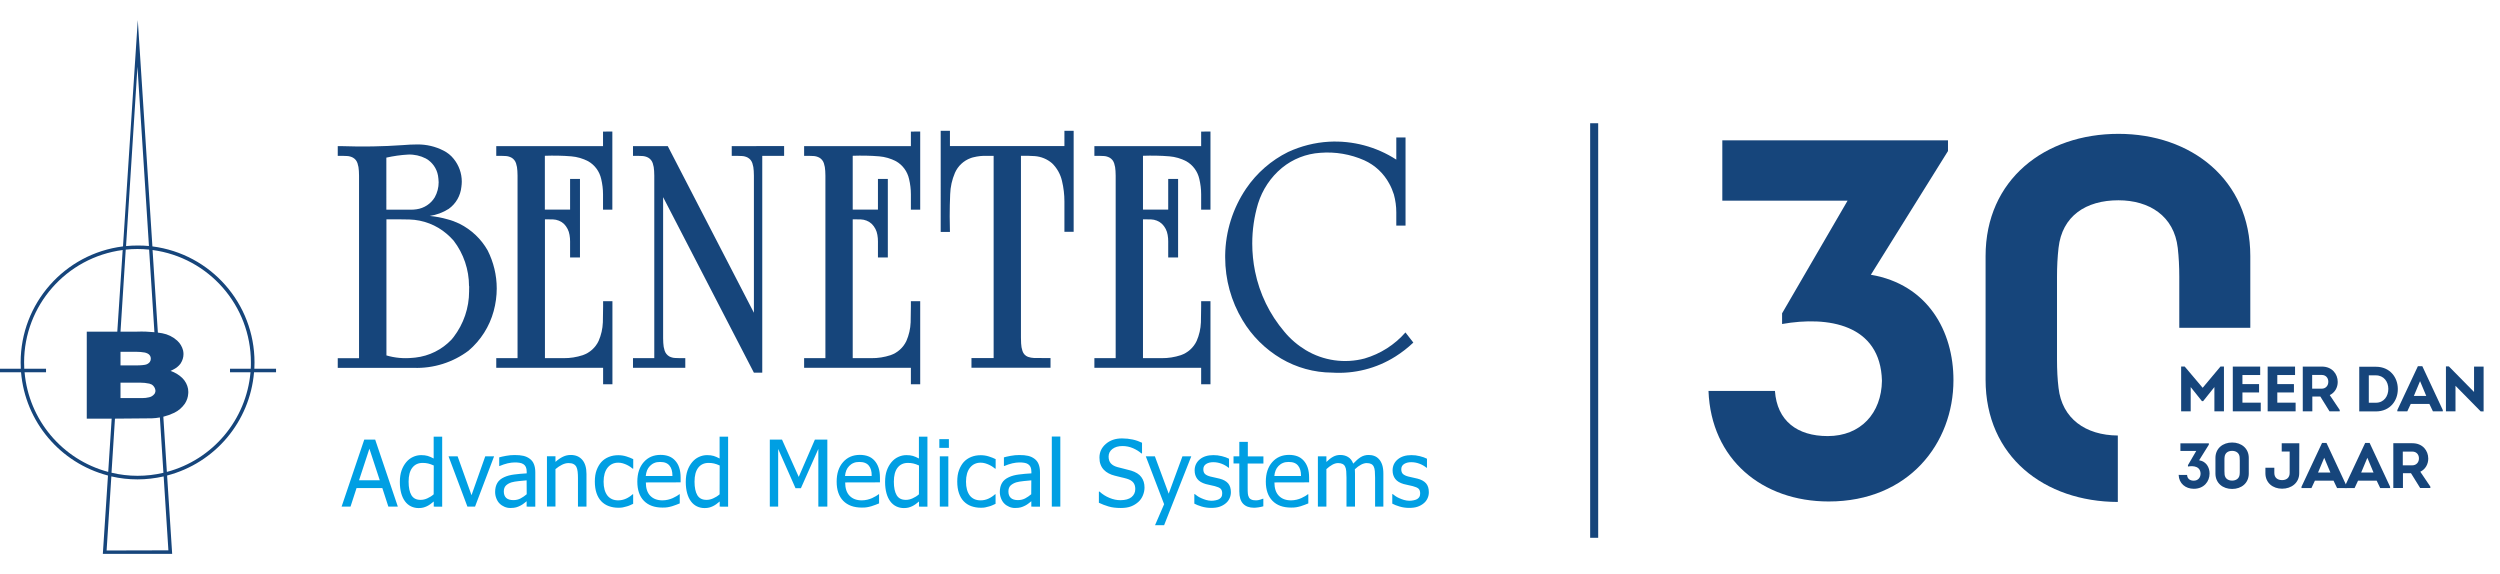
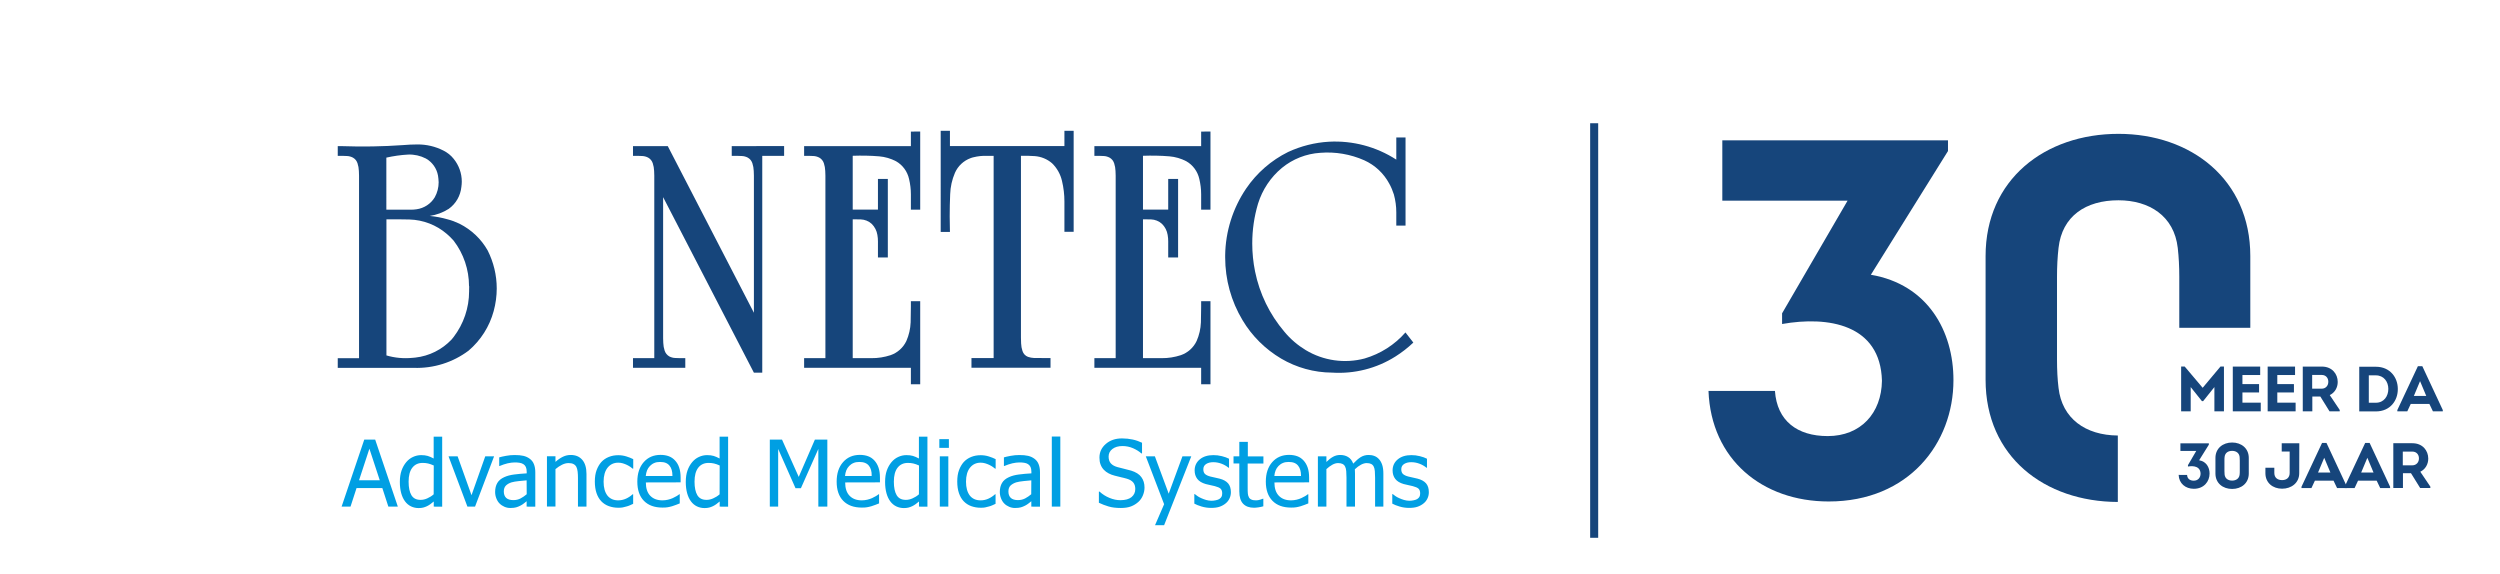
<svg xmlns="http://www.w3.org/2000/svg" version="1.1" id="Layer_1" x="0px" y="0px" viewBox="0 0 3111.8 714.5" style="enable-background:new 0 0 3111.8 714.5;" xml:space="preserve">
  <style type="text/css">
	.st0{fill:#16457B;}
	.st1{fill-rule:evenodd;clip-rule:evenodd;fill:#16457B;}
	.st2{fill:#009FE3;}
	.st3{fill:none;stroke:#16457B;stroke-width:10;stroke-miterlimit:10;}
</style>
  <g>
    <path class="st0" d="M2328.7,342l96-154v-13.3h-280.9v75.1h155.9L2218.2,390v13.3c56.8-10.1,122.5,0,124.3,70.7   c-0.6,40.4-26.5,68.8-67.5,68.8c-37.9,0-63.1-18.9-65.7-56.2h-82.7c3.2,85.2,66.9,137.6,149.6,137.6c99.7,0,155.3-72.6,155.3-150.9   C2431.6,412.1,2399.4,354,2328.7,342z" />
    <path class="st0" d="M2562.3,482.8c-1.3-10.7-1.9-22.1-1.9-35.3V344.6c0-12.6,0.6-24.6,1.9-36c4.4-39.8,34.1-59.3,74.5-59.3   c38.5,0,69.4,19.6,73.9,59.3c1.3,11.4,1.9,23.4,1.9,36V408h88.4v-89.3c0-95.3-73.8-152.1-164.1-152.1   c-91.5,0-165.4,56.8-165.4,152.1v154c0,95.7,73.4,151.8,164.6,152.1v-82.7C2595.9,541.8,2566.6,521,2562.3,482.8z" />
  </g>
  <g>
    <path class="st0" d="M2763.9,456.2h4.3V512h-11.9v-30.2l-14,17.5h-1.5l-14-17.5V512h-11.9v-55.8h4.4l22.4,26.5L2763.9,456.2z" />
    <path class="st0" d="M2813.3,466.8h-22.1v11.3h20.7v10.4h-20.7v12.7h22.8V512h-34.8v-55.7h34.1V466.8z" />
    <path class="st0" d="M2856.7,466.8h-22.1v11.3h20.7v10.4h-20.7v12.7h22.8V512h-34.8v-55.7h34.1V466.8z" />
    <path class="st0" d="M2912.3,510.3v1.7h-12.7l-11.4-18.4h-10V512h-11.9v-55.7c8,0,15.8-0.1,23.8,0c12.7,0,19.7,9.2,19.7,19.1   c0,7.1-3.6,13.3-9.9,16.4L2912.3,510.3z M2889.9,483.8c5,0,8.3-3.9,8.2-8.7c0-4.7-3.1-8.4-8.2-8.4H2878v17.1H2889.9z" />
    <path class="st0" d="M2957.3,456.5c17.7,0,27.3,13.4,27.3,27.6c0.2,14.2-9.3,28-27.3,28h-20.7v-55.6L2957.3,456.5L2957.3,456.5z    M2957.2,501.3c10.3,0,15.6-8.3,15.6-17.2c0-8.9-5.5-16.9-15.6-16.9h-8.7v34.1H2957.2z" />
    <path class="st0" d="M3000.7,502.8l-4.3,9.2H2984v-1.6l25.6-54.6h5.5l25.5,54.6v1.6h-12.3l-4.4-9.2H3000.7z M3004.6,492.8h15.4   l-7.7-18.4L3004.6,492.8z" />
-     <path class="st0" d="M3056.4,480.2V512h-11.9v-55.9h3.7l31.3,31.8v-31.6h11.9v55.8h-3.6L3056.4,480.2z" />
    <path class="st0" d="M2722.3,591.2c0.3,4.7,3.5,7.1,8.3,7.1c5.2,0,8.4-3.6,8.5-8.7c-0.2-8.9-8.5-10.2-15.7-8.9V579l10.3-17.7H2714   v-9.5h35.4v1.7l-12.1,19.4c8.9,1.5,13,8.8,13,16.5c0,9.9-7,19-19.6,19c-10.4,0-18.5-6.6-18.9-17.3L2722.3,591.2L2722.3,591.2z" />
    <path class="st0" d="M2799.1,570v19.4c0,12.1-9.3,19.2-20.7,19.2c-11.5,0-20.8-7.1-20.8-19.2V570c0-12,9.3-19.2,20.8-19.2   C2789.8,550.8,2799.1,558,2799.1,570z M2787.7,590.7c0.2-1.4,0.2-2.8,0.2-4.5v-13c0-1.6-0.1-3.1-0.2-4.5c-0.6-5-4.5-7.5-9.3-7.5   c-5.1,0-8.8,2.5-9.4,7.5c-0.2,1.4-0.2,2.9-0.2,4.5v13c0,1.7,0.1,3.1,0.2,4.5c0.6,4.9,4.3,7.5,9.4,7.5   C2783.3,598.2,2787.2,595.6,2787.7,590.7z" />
    <path class="st0" d="M2861.9,589c0,12.1-9.8,19.3-21.3,19.3s-20.8-7.2-20.8-19.3v-6.8h11.1v6.5c0,6,4.1,8.9,9.7,8.9   s9.4-3.1,9.4-8.9V562h-9.9v-10.3h21.9L2861.9,589L2861.9,589z" />
    <path class="st0" d="M2881.4,598.3l-4.3,9.2h-12.4v-1.6l25.6-54.6h5.5l25.5,54.6v1.6H2909l-4.4-9.2H2881.4z M2885.3,588.2h15.4   l-7.7-18.4L2885.3,588.2z" />
    <path class="st0" d="M2935.1,598.3l-4.3,9.2h-12.4v-1.6l25.6-54.6h5.5l25.5,54.6v1.6h-12.3l-4.4-9.2H2935.1z M2939,588.2h15.4   l-7.7-18.4L2939,588.2z" />
    <path class="st0" d="M3025.1,605.7v1.7h-12.7L3001,589h-10v18.4h-12v-55.7c8,0,15.8-0.1,23.8,0c12.7,0,19.7,9.2,19.7,19.1   c0,7.1-3.6,13.3-9.9,16.4L3025.1,605.7z M3002.7,579.2c5,0,8.3-3.9,8.2-8.7c0-4.7-3.1-8.4-8.2-8.4h-11.9v17.1L3002.7,579.2   L3002.7,579.2z" />
  </g>
-   <path class="st1" d="M343.6,459v4.4h-27.4l0,0C311,524.9,267.7,576.3,208,591.9l6.3,97.5H128l6.4-97.5l0,0  c-59.6-15.6-103-67.1-108.2-128.5H0V459h25.9l0,0c-0.1-2.6-0.2-5.3-0.2-7.9l0,0l0,0l0,0c0-73.4,54.6-135.3,127.4-144.4L171.5,25  l18.2,281.7l0,0c72.7,9.3,127.1,71.1,127.1,144.4l0,0c0,2.6-0.1,5.3-0.2,7.9H343.6z M152.7,311.2L152.7,311.2  C82.5,320.5,30,380.3,30,451.1l0,0l0,0l0,0c0,2.6,0.1,5.3,0.2,7.9h27.1v4.4H30.6l0,0c5.2,59.1,46.8,108.7,104.1,124l4.3-66.3h-31  V412.8h38L152.7,311.2z M209.6,685l-5.9-92l0,0c-10.7,2.4-21.6,3.7-32.5,3.7l0,0c-11,0-21.9-1.2-32.6-3.7l-5.9,92.2L209.6,685z   M203.4,588.5l-4.4-68.9l0,0c-3.3,0.6-6.6,1-10,1.1l-45.9,0.4l-4.3,67.3l0,0C160.1,593.5,182.2,593.5,203.4,588.5L203.4,588.5z   M193.5,486.9L193.5,486.9c0-1.9-0.6-3.8-1.7-5.4l0,0c-0.7-1.1-1.7-2.1-2.8-2.8l0,0c-1-0.5-2-0.9-3.1-1.2l0,0  c-3.8-0.8-7.6-1.2-11.5-1.2H150v19.2h27.2l0,0c2.8,0,5.7-0.3,8.4-1l0,0c2.5-0.5,4.8-1.9,6.4-3.9l0,0  C192.9,489.6,193.3,488.3,193.5,486.9L193.5,486.9z M187.7,446.5L187.7,446.5c0-0.6-0.1-1.3-0.2-1.9l0,0c-0.5-1.9-1.8-3.5-3.5-4.4  l0,0c-0.1-0.1-0.3-0.1-0.4-0.2l0,0c-1.1-0.6-2.2-0.9-3.4-1.2l0,0c-3.4-0.6-6.9-0.9-10.3-0.9H150v16.9h21.3l0,0c1,0,1.9,0,2.9-0.1  l0,0c2-0.1,4-0.2,6-0.6l0,0c2.3-0.3,4.4-1.4,5.9-3.1l0,0c0.2-0.2,0.4-0.5,0.5-0.7l0,0C187.4,449.2,187.7,447.9,187.7,446.5z   M192.2,413.5l-6.6-102.8l0,0c-9.7-1-19.4-1-29.1,0L150,412.8h20.5l0,0C177.8,412.5,185,412.8,192.2,413.5z M185.4,306.2L171.1,83.1  l-14.2,223.2l0,0c4.8-0.5,9.5-0.7,14.3-0.7l0,0C175.9,305.5,180.7,305.8,185.4,306.2z M312.3,451.1L312.3,451.1  c0-70.7-52.3-130.5-122.4-139.9l6.6,102.8l0,0c1.8,0.2,3.6,0.5,5.4,0.8l0,0c7,1.3,13.4,4.4,18.7,9.2l0,0c3.6,3.3,6.1,7.5,7.3,12.2  l0,0c0.3,1.5,0.5,3,0.5,4.5l0,0c0,4.1-1.2,8-3.4,11.4l-0.6,0.9l0,0c-2.1,2.7-4.8,4.9-7.8,6.5l0,0c-1.4,0.7-2.9,1.5-4.3,2.2l0,0  c5.5,1.8,10.6,4.9,14.7,8.9l0,0c3.7,3.7,6.2,8.4,7.1,13.5l0,0c0.2,1.3,0.3,2.6,0.3,3.9l0,0c0,0.6,0,1.2-0.1,1.8l0,0  c-0.2,4.4-1.7,8.8-4.1,12.5l0,0c-3.4,4.9-7.9,8.9-13.3,11.5l0,0c-4.4,2.1-8.9,3.7-13.6,4.9l4.4,68.7l0,0  c57.3-15.3,98.9-64.9,104.1-124h-25.5V459h25.8l0,0C312.3,456.4,312.3,453.7,312.3,451.1z" />
  <path class="st0" d="M1759.2,426.4L1759.2,426.4c-6.8,6.5-14.3,12.3-22.2,17.3l0,0c-23.5,14.9-51.2,21.9-79,20.1l0,0  c-22.3-0.1-44.2-6.2-63.4-17.5l0,0c-19.7-11.7-36.3-28.1-48-47.8l0,0c-14.2-23.6-21.6-50.6-21.6-78.1l0,0c0-0.9,0-1.8,0-2.7l0,0  c0.4-29.6,9.5-58.5,26.1-83l0,0c13.2-19.4,31.2-35.1,52.2-45.5l0,0c16-7.4,33.3-11.8,50.9-12.8l0,0c29.6-1.6,58.9,6.2,83.8,22.3  v-27.6h11.5v109.7H1738v-14.7l0,0c0-0.6,0-1.1,0-1.7l0,0c0-7.5-1-15-3-22.3l0,0c-1.5-4.7-3.4-9.3-5.8-13.6l0,0  c-6.9-12.8-17.8-23-31.1-29l0,0c-17.2-7.6-36-10.8-54.7-9.3l0,0c-17.5,1.1-34.3,7.7-47.8,18.8l0,0c-14,11.6-24.3,27.1-29.7,44.5l0,0  c-4.8,16.1-7.2,32.8-7.2,49.6l0,0c0,11.7,1.2,23.4,3.5,34.8l0,0c5.6,27.6,18.1,53.4,36.4,74.9l0,0c7.5,9.1,16.6,16.9,26.7,23l0,0  c22,13.2,48.5,17,73.3,10.4l0,0c19.7-5.8,37.3-17,50.8-32.4L1759.2,426.4z" />
  <path class="st0" d="M1506.7,163.7V261h-11.6v-17.3l0,0c0-0.6,0-1.3,0-1.9l0,0c0-6.4-0.8-12.8-2.3-19.1l0,0  c-2.1-9.3-7.9-17.3-16.2-22l0,0c-6.5-3.4-13.7-5.5-21-6.1l0,0c-10.9-0.9-21.9-1.1-32.9-0.7v67h31.4v-38.2h12.3v97.8h-12.3V302l0,0  c0-0.5,0-1,0-1.5l0,0c0-2.7-0.2-5.4-0.7-8.1l0,0c-0.8-5.2-3.3-10-7-13.7l0,0c-3.8-3.5-8.6-5.4-13.7-5.6l0,0c-3.3-0.1-6.7-0.1-10-0.1  v172.8h23.4l0,0c8,0.1,16-1.2,23.7-3.7l0,0c8.7-3,15.8-9.4,19.7-17.7l0,0c3.2-7.3,5-15.2,5.3-23.2l0,0c0.2-6.5,0.3-13.1,0.3-19.7  l0,0c0-2.2,0-4.4,0-6.6h11.6v103.4h-11.6v-20.5h-132.9v-12h26.5V219.4l0,0c0-0.3,0-0.6,0-0.8l0,0c0-1.9-0.1-3.9-0.2-5.8l0,0  c-0.1-3.3-0.7-6.5-1.7-9.6l0,0c-1-3-3-5.5-5.7-7l0,0c-2.3-1.2-4.8-1.9-7.3-2l0,0c-3.9-0.2-7.7-0.3-11.6-0.2v-12.1h132.9v-18.1  L1506.7,163.7L1506.7,163.7z" />
  <path class="st0" d="M1336.4,162.8v125.7h-11.5v-35.6l0,0c0-0.7,0-1.5,0-2.2l0,0c0-8.5-1-17-3-25.4l0,0c-1.9-8.4-6.2-16.1-12.4-22.1  l0,0c-6-5.2-13.6-8.3-21.5-8.9l0,0c-5.7-0.4-11.4-0.5-17.2-0.4v226.3l0,0c0,2.5,0.1,4.9,0.2,7.3l0,0c0.1,3.2,0.7,6.4,1.7,9.4l0,0  c1.1,3.4,3.6,6.1,6.9,7.3l0,0c2.4,0.8,4.9,1.3,7.5,1.4l0,0c6.8,0.1,13.7,0.1,20.5,0.1v12h-98.4v-12h27.6V194h-8.7l0,0  c-5.4-0.2-10.9,0.4-16.2,1.7l0,0c-1.3,0.3-2.5,0.6-3.7,1.1l0,0c-8.8,3.2-15.9,9.9-19.6,18.4l0,0c-3.6,8.4-5.6,17.4-5.9,26.5l0,0  c-0.4,9.2-0.6,18.4-0.6,27.7l0,0c0,6.4,0.1,12.9,0.3,19.3h-11.5V162.8h11.5v19h142.5v-19H1336.4z" />
  <path class="st1" d="M1145.4,163.7V261h-11.6v-17.3l0,0c0-0.6,0-1.3,0-1.9l0,0c0-6.4-0.8-12.8-2.3-19.1l0,0  c-2.1-9.3-7.9-17.3-16.2-22l0,0c-6.5-3.4-13.7-5.5-21-6.1l0,0c-10.9-0.9-21.9-1.1-32.9-0.7v67h31.4v-38.2h12.3v97.8h-12.3V302l0,0  c0-0.5,0-1,0-1.5l0,0c0-2.7-0.2-5.4-0.7-8.1l0,0c-0.8-5.2-3.3-10-7-13.7l0,0c-3.8-3.5-8.6-5.4-13.7-5.6l0,0c-3.3-0.1-6.7-0.1-10-0.1  v172.8h23.4l0,0c8,0.1,16-1.2,23.7-3.7l0,0c8.7-3,15.8-9.4,19.7-17.7l0,0c3.2-7.3,5-15.2,5.3-23.2l0,0c0.2-6.5,0.3-13.1,0.3-19.7  l0,0c0-2.2,0-4.4,0-6.6h11.6v103.4h-11.6v-20.5h-132.9v-12h26.5V219.4l0,0c0-0.3,0-0.6,0-0.8l0,0c0-1.9-0.1-3.9-0.2-5.8l0,0  c-0.1-3.3-0.7-6.5-1.7-9.6l0,0c-1-3-3-5.5-5.7-7l0,0c-2.3-1.2-4.8-1.9-7.3-2l0,0c-3.9-0.2-7.7-0.3-11.6-0.2v-12.1h132.9v-18.1  L1145.4,163.7L1145.4,163.7z" />
  <path class="st1" d="M976,181.8V194h-27.2v269.9h-10.4l-113-218.5v174.9l0,0c0,0.3,0,0.6,0,0.8l0,0c0,1.9,0.1,3.9,0.2,5.8l0,0  c0.1,3.3,0.7,6.5,1.7,9.6l0,0c1,3,3,5.5,5.7,7.1l0,0c2.3,1.2,4.8,1.9,7.4,2l0,0c4.2,0.2,8.4,0.3,12.6,0.2v12h-65.1v-12h26.5V219.4  l0,0c0-0.3,0-0.6,0-0.8l0,0c0-1.9-0.1-3.9-0.2-5.8l0,0c-0.1-3.3-0.7-6.5-1.7-9.6l0,0c-1-3-3-5.5-5.7-7l0,0c-2.3-1.2-4.8-1.9-7.4-2  l0,0c-3.8-0.2-7.7-0.3-11.5-0.2v-12.1h43.3l107.2,207.4V219.4l0,0c0-0.3,0-0.6,0-0.8l0,0c0-1.9-0.1-3.9-0.2-5.8l0,0  c-0.1-3.3-0.7-6.5-1.7-9.6l0,0c-1-3-3-5.5-5.7-7l0,0c-2.3-1.2-4.8-1.9-7.4-2l0,0c-4.2-0.2-8.4-0.3-12.6-0.2v-12.1L976,181.8  L976,181.8z" />
-   <path class="st1" d="M762.2,163.7V261h-11.6v-17.3l0,0c0-0.6,0-1.3,0-1.9l0,0c0-6.4-0.8-12.8-2.3-19.1l0,0  c-2.1-9.3-7.9-17.3-16.2-22l0,0c-6.5-3.4-13.7-5.5-21-6.1l0,0c-10.9-0.9-21.9-1.1-32.9-0.7v67h31.4v-38.2h12.3v97.8h-12.3V302l0,0  c0-0.5,0-1,0-1.5l0,0c0-2.7-0.2-5.4-0.7-8.1l0,0c-0.8-5.2-3.3-10-6.9-13.7l0,0c-3.8-3.5-8.6-5.4-13.7-5.6l0,0  c-3.3-0.1-6.7-0.1-10-0.1v172.8h23.4l0,0c8,0.1,16-1.2,23.7-3.7l0,0c8.7-3,15.8-9.4,19.7-17.7l0,0c3.2-7.3,5-15.2,5.3-23.2l0,0  c0.2-6.5,0.3-13.1,0.3-19.7l0,0c0-2.2,0-4.4,0-6.6h11.6v103.4h-11.6v-20.5h-133v-12h26.5V219.4l0,0c0-0.3,0-0.6,0-0.8l0,0  c0-1.9-0.1-3.9-0.2-5.8l0,0c-0.1-3.3-0.7-6.5-1.7-9.6l0,0c-1-3-3-5.5-5.7-7l0,0c-2.3-1.2-4.8-1.9-7.3-2l0,0  c-3.9-0.2-7.7-0.3-11.6-0.2v-12.1h132.9v-18.1L762.2,163.7L762.2,163.7z" />
  <path class="st1" d="M618.3,359L618.3,359c0,9.5-1.3,19-3.8,28.2l0,0c-5.2,19.2-16.1,36.4-31.3,49.3l0,0  c-19.6,14.7-43.6,22.2-68.1,21.4h-94.7v-12h26.5V219.4l0,0c0-0.3,0-0.6,0-0.8l0,0c0-1.9-0.1-3.9-0.2-5.8l0,0  c-0.1-3.3-0.7-6.5-1.7-9.6l0,0c-1-3-3-5.5-5.7-7l0,0c-2.3-1.2-4.8-1.9-7.4-2l0,0c-3.8-0.2-7.7-0.3-11.5-0.2v-12.1h5.1l0,0  c25.4,0.9,50.8,0.5,76.2-1.3l0,0c5.9-0.5,11.9-0.8,17.8-0.8l0,0c11.3-0.1,22.5,2.5,32.6,7.7l0,0c4.9,2.5,9.2,5.9,12.6,10.2l0,0  c6.5,8,10.1,18,10.1,28.3l0,0c0,2.2-0.2,4.4-0.5,6.6l0,0c-1.1,11-6.8,21-15.8,27.4l0,0c-7.2,4.6-15.2,7.5-23.6,8.8l0,0  c7.5,0.7,14.9,2.1,22.2,4.2l0,0c5.1,1.3,10.1,3.2,14.9,5.5l0,0c14.7,7.4,26.9,18.9,35,33.2l0,0C614.4,326.4,618.3,342.6,618.3,359z   M583.8,356.1L583.8,356.1c0-20.4-6.7-40.3-19.1-56.5l0,0c-2.6-3-5.5-5.8-8.5-8.4l0,0c-13-11.2-29.4-17.5-46.6-18l0,0  c-9.5-0.2-19.1-0.3-28.6-0.2v169.4l0,0c10.5,3.1,21.6,4.1,32.5,3l0,0c1.1-0.1,2.3-0.1,3.4-0.3l0,0c17.3-1.9,33.3-9.9,45.2-22.5l0,0  c0.9-1,1.8-2.1,2.6-3.2l0,0c12.4-16.3,19.2-36.2,19.2-56.7l0,0c0-0.7,0-1.5,0-2.2l0,0c0.1-1.3,0.1-2.6,0.1-4v-0.1L583.8,356.1z   M546,226.9L546,226.9c0-1.5-0.1-3-0.3-4.4l0,0c-0.1-1.3-0.3-2.6-0.5-3.9l0,0c-1.6-9-7.1-16.8-15.1-21.3l0,0  c-6.8-3.5-14.4-5.2-22.1-4.9l0,0c-9.1,0.5-18.2,1.8-27.1,3.8V261h31l0,0c2.2,0,4.4-0.2,6.5-0.5l0,0c9.5-1.3,17.9-6.8,22.8-15l0,0  C544.4,239.7,546,233.4,546,226.9z" />
  <g>
    <g>
      <path id="SVGID_1_" class="st2" d="M483.4,630.6l-7.5-23.1h-32.1l-7.5,23.1h-11.1l28.2-83.4H467l28.2,83.4H483.4L483.4,630.6z     M459.8,558.5l-12.9,39.3h25.8L459.8,558.5L459.8,558.5z M539.9,630.6v-6.4c-1.7,1.4-3.1,2.5-4.3,3.4s-2.6,1.7-4.2,2.5    c-1.5,0.7-3.1,1.3-4.7,1.7c-1.6,0.4-3.5,0.6-5.6,0.6c-3.4,0-6.6-0.7-9.5-2.1c-2.9-1.4-5.4-3.5-7.4-6.2c-2.1-2.8-3.7-6.2-4.8-10.2    c-1.1-4-1.7-8.7-1.7-14c0-5.5,0.7-10.2,2.1-14.2s3.4-7.5,5.9-10.5c2.3-2.7,5-4.9,8.3-6.4c3.2-1.5,6.6-2.3,10.2-2.3    c3.1,0,5.9,0.3,8.2,1s4.8,1.8,7.4,3.2v-27.2h10.6v87.2L539.9,630.6L539.9,630.6z M539.9,579.4c-2.6-1.2-5-2-7.1-2.5    s-4.3-0.7-6.8-0.7c-5.4,0-9.7,2-12.8,6c-3.1,4-4.6,9.8-4.6,17.4c0,7.3,1.2,12.9,3.5,16.8c2.4,3.9,6.1,5.8,11.4,5.8    c2.8,0,5.6-0.6,8.4-1.9c2.8-1.2,5.5-2.9,7.9-5L539.9,579.4L539.9,579.4z M591.3,630.6h-9.5L558.3,568h11.3l17.3,48.4L604,568h11    L591.3,630.6L591.3,630.6z M655.5,630.6v-6.7c-0.9,0.6-2,1.5-3.4,2.7c-1.4,1.1-2.8,2-4.2,2.7c-1.9,1-3.7,1.7-5.4,2.2    s-4.2,0.8-7.3,0.8c-2.6,0-5-0.5-7.3-1.5s-4.3-2.3-6.1-4.1c-1.7-1.7-3-3.8-4-6.4c-1-2.5-1.5-5.2-1.5-8c0-4.3,0.9-8,2.7-11.1    s4.7-5.5,8.7-7.3c3.5-1.6,7.6-2.7,12.4-3.3c4.8-0.6,9.9-1.1,15.5-1.4v-2c0-2.5-0.4-4.5-1.1-6c-0.7-1.5-1.8-2.7-3.1-3.5    c-1.4-0.9-3-1.4-4.9-1.7s-3.9-0.4-6-0.4c-2.4,0-5.3,0.4-8.6,1.1c-3.3,0.8-6.6,1.9-9.9,3.3h-0.6v-10.7c1.9-0.6,4.7-1.2,8.4-1.9    c3.6-0.7,7.2-1,10.8-1c4.3,0,7.9,0.3,10.9,1s5.6,1.9,8,3.7c2.3,1.7,4,3.9,5.1,6.7c1.1,2.7,1.7,6.1,1.7,10v42.9L655.5,630.6    L655.5,630.6z M655.5,597.9c-2.5,0.2-5.7,0.5-9.5,0.9s-6.9,0.9-9.3,1.6c-2.8,0.9-5.1,2.2-6.9,3.9c-1.8,1.8-2.7,4.2-2.7,7.4    c0,3.6,1,6.2,3,8.1c2,1.8,5,2.7,8.9,2.7c3.3,0,6.3-0.7,9-2.1c2.7-1.4,5.2-3.2,7.6-5.2L655.5,597.9L655.5,597.9z M719.4,630.6    v-35.5c0-2.9-0.1-5.5-0.4-8c-0.3-2.5-0.8-4.5-1.6-6c-0.9-1.6-2-2.7-3.6-3.5c-1.5-0.8-3.6-1.2-6.2-1.2c-2.6,0-5.3,0.7-8.1,2.1    c-2.8,1.4-5.5,3.2-8.1,5.4v46.6h-10.6v-62.6h10.6v7c3.1-2.8,6.2-4.9,9.3-6.4s6.3-2.2,9.7-2.2c6.1,0,10.9,2,14.4,6.1    s5.2,9.9,5.2,17.6v40.6L719.4,630.6L719.4,630.6z M769.4,622.8c3.4,0,6.7-0.7,9.8-2.1c3.1-1.4,5.9-3.3,8.3-5.5h0.6v11.9    c-1,0.5-2.4,1.1-3.9,1.8c-1.6,0.7-3,1.2-4.3,1.5c-1.8,0.5-3.4,0.9-4.8,1.2c-1.4,0.3-3.3,0.4-5.5,0.4c-4.3,0-8.2-0.7-11.8-2    s-6.7-3.3-9.3-6s-4.6-6.1-6-10.2c-1.4-4.1-2.1-8.9-2.1-14.4s0.7-10.2,2.2-14.2s3.5-7.4,5.9-10.1c2.5-2.7,5.5-4.8,9.2-6.3    s7.6-2.2,11.9-2.2c3.4,0,6.8,0.5,10,1.5s6,2.1,8.6,3.4v11.9h-0.6c-0.7-0.6-1.7-1.4-2.9-2.2s-2.6-1.7-4.3-2.5    c-1.5-0.7-3.2-1.4-5.2-2s-3.9-0.8-5.7-0.8c-5.5,0-9.9,2.1-13.2,6.2c-3.3,4.1-5,10-5,17.5c0,7.4,1.6,13.1,4.8,17.3    C759.3,620.8,763.7,622.8,769.4,622.8L769.4,622.8z M803.9,600.5c0,7.2,1.8,12.8,5.5,16.6s8.7,5.7,15.2,5.7c2.3,0,4.6-0.3,6.8-0.8    s4.2-1.2,6-2c1.9-0.9,3.5-1.7,4.8-2.5s2.4-1.5,3.3-2.3h0.6v11.4c-1.2,0.5-2.8,1.1-4.6,1.8s-3.5,1.3-4.9,1.7c-2,0.6-3.9,1-5.6,1.3    c-1.7,0.3-3.8,0.4-6.3,0.4c-10,0-17.7-2.8-23.2-8.4c-5.5-5.6-8.2-13.6-8.2-23.9c0-10.2,2.7-18.3,8-24.3s12.3-9,20.9-9    c3.9,0,7.3,0.6,10.3,1.7c3,1.1,5.6,2.9,7.8,5.3c2.2,2.4,4,5.3,5.1,8.8c1.2,3.5,1.8,7.7,1.8,12.7v5.7L803.9,600.5L803.9,600.5z     M836.1,585c-0.6-2.1-1.5-3.8-2.6-5.2c-1.2-1.6-2.8-2.8-4.7-3.6s-4.3-1.2-7.2-1.2c-2.8,0-5.2,0.4-7.2,1.3c-2,0.8-3.8,2.1-5.4,3.7    c-1.6,1.7-2.8,3.5-3.6,5.5s-1.3,4.3-1.6,7H837C837,589.5,836.7,587.1,836.1,585L836.1,585z M895.8,630.6v-6.4    c-1.6,1.4-3.1,2.5-4.3,3.4s-2.6,1.7-4.2,2.5c-1.5,0.7-3.1,1.3-4.7,1.7c-1.6,0.4-3.5,0.6-5.6,0.6c-3.4,0-6.6-0.7-9.5-2.1    s-5.4-3.5-7.4-6.2c-2.1-2.8-3.7-6.2-4.8-10.2s-1.7-8.7-1.7-14c0-5.5,0.7-10.2,2.1-14.2c1.4-4,3.4-7.5,5.9-10.5    c2.3-2.7,5-4.9,8.3-6.4c3.2-1.5,6.6-2.3,10.2-2.3c3.1,0,5.9,0.3,8.2,1s4.8,1.8,7.4,3.2v-27.2h10.6v87.2L895.8,630.6L895.8,630.6z     M895.8,579.4c-2.6-1.2-5-2-7.1-2.5s-4.3-0.7-6.8-0.7c-5.4,0-9.7,2-12.8,6s-4.6,9.8-4.6,17.4c0,7.3,1.2,12.9,3.5,16.8    c2.4,3.9,6.1,5.8,11.4,5.8c2.8,0,5.6-0.6,8.4-1.9c2.8-1.2,5.5-2.9,7.9-5L895.8,579.4L895.8,579.4z M1018.6,630.6v-71.8l-21.7,48.9    h-6.7l-21.6-48.9v71.8h-10.4v-83.4h15.2l20.8,46.4l20.1-46.4h15.5v83.4H1018.6L1018.6,630.6z M1052,600.5c0,7.2,1.8,12.8,5.5,16.6    s8.7,5.7,15.2,5.7c2.3,0,4.6-0.3,6.8-0.8c2.2-0.5,4.2-1.2,6-2c1.9-0.9,3.5-1.7,4.8-2.5s2.4-1.5,3.3-2.3h0.6v11.4    c-1.2,0.5-2.8,1.1-4.6,1.8c-1.8,0.7-3.5,1.3-4.9,1.7c-2,0.6-3.9,1-5.6,1.3s-3.8,0.4-6.3,0.4c-10,0-17.7-2.8-23.2-8.4    c-5.5-5.6-8.2-13.6-8.2-23.9c0-10.2,2.7-18.3,8-24.3s12.3-9,20.9-9c3.9,0,7.3,0.6,10.3,1.7c3,1.1,5.6,2.9,7.8,5.3    c2.2,2.4,3.9,5.3,5.1,8.8s1.8,7.7,1.8,12.7v5.7L1052,600.5L1052,600.5z M1084.2,585c-0.6-2.1-1.5-3.8-2.6-5.2    c-1.2-1.6-2.8-2.8-4.8-3.6c-1.9-0.8-4.3-1.2-7.2-1.2c-2.8,0-5.2,0.4-7.2,1.3c-2,0.8-3.8,2.1-5.4,3.7c-1.6,1.7-2.8,3.5-3.6,5.5    c-0.8,2-1.3,4.3-1.6,7h33.2C1085.1,589.5,1084.8,587.1,1084.2,585L1084.2,585z M1143.9,630.6v-6.4c-1.6,1.4-3.1,2.5-4.3,3.4    c-1.2,0.9-2.6,1.7-4.2,2.5c-1.5,0.7-3.1,1.3-4.7,1.7s-3.5,0.6-5.6,0.6c-3.4,0-6.6-0.7-9.5-2.1c-2.9-1.4-5.4-3.5-7.4-6.2    c-2.1-2.8-3.7-6.2-4.8-10.2c-1.1-4-1.7-8.7-1.7-14c0-5.5,0.7-10.2,2.1-14.2s3.4-7.5,5.9-10.5c2.3-2.7,5-4.9,8.3-6.4    c3.2-1.5,6.6-2.3,10.2-2.3c3.1,0,5.9,0.3,8.2,1c2.3,0.7,4.8,1.8,7.4,3.2v-27.2h10.6v87.2L1143.9,630.6L1143.9,630.6z     M1143.9,579.4c-2.6-1.2-5-2-7.1-2.5s-4.3-0.7-6.8-0.7c-5.4,0-9.7,2-12.8,6c-3.1,4-4.6,9.8-4.6,17.4c0,7.3,1.2,12.9,3.5,16.8    c2.4,3.9,6.1,5.8,11.4,5.8c2.8,0,5.6-0.6,8.4-1.9c2.8-1.2,5.5-2.9,7.9-5L1143.9,579.4L1143.9,579.4z M1169.2,557.5v-10.9h11.9    v10.9H1169.2L1169.2,557.5z M1180.4,630.6h-10.6V568h10.6V630.6L1180.4,630.6z M1220.5,622.8c3.5,0,6.7-0.7,9.8-2.1    c3.1-1.4,5.9-3.3,8.3-5.5h0.6v11.9c-1,0.5-2.4,1.1-3.9,1.8c-1.6,0.7-3,1.2-4.3,1.5c-1.8,0.5-3.4,0.9-4.8,1.2s-3.3,0.4-5.5,0.4    c-4.3,0-8.2-0.7-11.8-2c-3.6-1.3-6.7-3.3-9.3-6c-2.6-2.7-4.6-6.1-6-10.2c-1.4-4.1-2.1-8.9-2.1-14.4s0.7-10.2,2.2-14.2    s3.5-7.4,5.9-10.1c2.5-2.7,5.5-4.8,9.2-6.3s7.6-2.2,11.9-2.2c3.4,0,6.8,0.5,10,1.5s6,2.1,8.6,3.4v11.9h-0.6    c-0.7-0.6-1.7-1.4-2.9-2.2c-1.2-0.8-2.6-1.7-4.3-2.5c-1.5-0.7-3.2-1.4-5.2-2s-3.9-0.8-5.7-0.8c-5.5,0-9.9,2.1-13.2,6.2    c-3.3,4.1-5,10-5,17.5c0,7.4,1.6,13.1,4.8,17.3C1210.3,620.8,1214.8,622.8,1220.5,622.8L1220.5,622.8z M1283.7,630.6v-6.7    c-0.9,0.6-2,1.5-3.4,2.7c-1.4,1.1-2.8,2-4.2,2.7c-1.9,1-3.7,1.7-5.4,2.2c-1.7,0.5-4.2,0.8-7.3,0.8c-2.6,0-5-0.5-7.3-1.5    s-4.4-2.3-6.1-4.1c-1.7-1.7-3-3.8-4-6.4c-1-2.5-1.5-5.2-1.5-8c0-4.3,0.9-8,2.7-11.1s4.7-5.5,8.7-7.3c3.5-1.6,7.6-2.7,12.4-3.3    s9.9-1.1,15.5-1.4v-2c0-2.5-0.4-4.5-1.1-6c-0.8-1.5-1.8-2.7-3.1-3.5c-1.3-0.9-3-1.4-4.9-1.7s-3.9-0.4-6-0.4    c-2.4,0-5.3,0.4-8.6,1.1c-3.3,0.8-6.6,1.9-9.9,3.3h-0.6v-10.7c1.9-0.6,4.7-1.2,8.4-1.9c3.6-0.7,7.2-1,10.8-1c4.3,0,7.9,0.3,10.9,1    s5.6,1.9,8,3.7c2.3,1.7,4,3.9,5.1,6.7c1.1,2.7,1.7,6.1,1.7,10v42.9L1283.7,630.6L1283.7,630.6z M1283.7,597.9    c-2.5,0.2-5.7,0.5-9.5,0.9s-6.9,0.9-9.3,1.6c-2.8,0.9-5.1,2.2-7,3.9c-1.8,1.8-2.7,4.2-2.7,7.4c0,3.6,1,6.2,3,8.1    c2,1.8,5,2.7,8.8,2.7c3.3,0,6.3-0.7,9-2.1c2.7-1.4,5.2-3.2,7.6-5.2L1283.7,597.9L1283.7,597.9z M1309.2,630.6v-87.2h10.6v87.2    H1309.2L1309.2,630.6z M1410.3,557.9c-4.2-1.8-8.5-2.7-13.1-2.7c-5.2,0-9.3,1.2-12.5,3.6c-3.2,2.4-4.8,5.6-4.8,9.5    c0,3.5,0.9,6.4,2.8,8.5s4.6,3.6,8.2,4.6c2.4,0.6,5.2,1.4,8.6,2.2s6.2,1.5,8.5,2.2c5.7,1.8,10,4.4,12.6,8c2.7,3.6,4,7.9,4,13.1    c0,3.3-0.7,6.5-2,9.7s-3.2,5.9-5.6,8.1c-2.7,2.4-5.7,4.3-9.1,5.6s-7.6,2-12.7,2c-6.1,0-11.2-0.6-15.4-1.9c-4.2-1.2-8.2-2.8-12-4.6    v-13.9h0.8c3.7,3.4,7.8,6,12.5,7.9c4.6,1.9,9.1,2.8,13.4,2.8c6.1,0,10.8-1.3,13.9-3.8c3.1-2.6,4.7-5.9,4.7-10.1    c0-3.3-0.8-6-2.5-8.1s-4.3-3.6-7.9-4.7c-2.6-0.7-4.9-1.4-7.1-1.8c-2.1-0.5-4.8-1.1-8-2c-2.9-0.7-5.5-1.7-7.7-2.9    c-2.3-1.2-4.3-2.7-6-4.5s-3.1-4-4-6.5c-1-2.5-1.4-5.4-1.4-8.6c0-6.8,2.6-12.4,7.9-17s12-6.9,20.2-6.9c4.7,0,9.1,0.5,13.3,1.4    c4.2,0.9,8,2.3,11.6,4v13.3h-0.8C1417.8,561.8,1414.4,559.7,1410.3,557.9L1410.3,557.9z M1449,653.7h-11.3l11.3-26.1l-22.8-59.6    h11.3l17.2,46.5l17.1-46.5h11L1449,653.7L1449,653.7z M1520.2,577.1c-3.3-1.2-6.6-1.8-10-1.8c-3.5,0-6.4,0.7-8.8,2.2    s-3.6,3.7-3.6,6.6c0,2.6,0.7,4.6,2.1,5.9c1.4,1.3,3.7,2.4,6.8,3.2c1.6,0.4,3.3,0.8,5.3,1.2c1.9,0.4,4,0.9,6.1,1.4    c4.6,1.2,8.1,3.1,10.5,5.8c2.3,2.7,3.5,6.3,3.5,11c0,2.7-0.5,5.2-1.6,7.6c-1.1,2.4-2.6,4.5-4.7,6.2c-2.2,1.9-4.8,3.3-7.6,4.3    c-2.8,1-6.4,1.5-10.7,1.5c-4.2,0-8.1-0.6-11.8-1.7c-3.7-1.1-6.7-2.3-9.1-3.6V615h0.6c0.9,0.7,2,1.5,3.2,2.4s2.8,1.8,4.9,2.7    c1.8,0.8,3.8,1.6,5.9,2.2c2.2,0.6,4.4,1,6.7,1c1.7,0,3.5-0.2,5.4-0.6c1.9-0.4,3.3-0.9,4.3-1.5c1.3-0.9,2.3-1.8,2.8-2.8    c0.6-1,0.9-2.4,0.9-4.4c0-2.5-0.7-4.4-2-5.7c-1.4-1.3-3.8-2.3-7.2-3.2c-1.4-0.3-3.1-0.7-5.3-1.2c-2.2-0.4-4.2-0.9-6-1.4    c-4.8-1.4-8.3-3.5-10.5-6.4s-3.3-6.4-3.3-10.5c0-5.6,2.1-10.2,6.4-13.8s10-5.3,17-5.3c3.5,0,7,0.4,10.5,1.3    c3.5,0.9,6.5,1.9,8.9,3.2v11.2h-0.6C1526.5,580,1523.5,578.3,1520.2,577.1L1520.2,577.1z M1553.2,614.1c0.1,1.7,0.5,3.3,1.3,4.8    c0.6,1.3,1.7,2.3,3.1,2.9c1.4,0.7,3.4,1,5.8,1c1.7,0,3.4-0.3,5-0.8s2.8-0.9,3.5-1.2h0.6v9.4c-2,0.6-4,1-6,1.3s-3.9,0.5-5.6,0.5    c-5.8,0-10.3-1.6-13.5-4.9c-3.2-3.3-4.8-8.4-4.8-15.5v-34.7h-7.2V568h7.2v-18h10.6v18.1h19.4v8.9H1553v29.8    C1553,609.9,1553,612.4,1553.2,614.1L1553.2,614.1z M1586.3,600.5c0,7.2,1.8,12.8,5.5,16.6s8.7,5.7,15.2,5.7    c2.3,0,4.6-0.3,6.8-0.8c2.2-0.5,4.2-1.2,6-2c1.9-0.9,3.5-1.7,4.8-2.5s2.4-1.5,3.3-2.3h0.6v11.4c-1.2,0.5-2.8,1.1-4.6,1.8    c-1.8,0.7-3.5,1.3-4.9,1.7c-2,0.6-3.9,1-5.6,1.3s-3.8,0.4-6.3,0.4c-10,0-17.7-2.8-23.2-8.4c-5.5-5.6-8.3-13.6-8.3-23.9    c0-10.2,2.7-18.3,8-24.3s12.3-9,20.9-9c3.9,0,7.3,0.6,10.3,1.7c3,1.1,5.6,2.9,7.8,5.3c2.2,2.4,3.9,5.3,5.1,8.8s1.8,7.7,1.8,12.7    v5.7L1586.3,600.5L1586.3,600.5z M1618.5,585c-0.6-2.1-1.5-3.8-2.6-5.2c-1.2-1.6-2.8-2.8-4.7-3.6c-1.9-0.8-4.3-1.2-7.2-1.2    c-2.8,0-5.2,0.4-7.2,1.3c-2,0.8-3.8,2.1-5.4,3.7c-1.6,1.7-2.8,3.5-3.6,5.5c-0.8,2-1.4,4.3-1.6,7h33.2    C1619.4,589.5,1619.1,587.1,1618.5,585L1618.5,585z M1711.6,630.6v-36.1c0-2.9-0.1-5.5-0.3-8c-0.2-2.4-0.7-4.4-1.4-5.7    c-0.7-1.5-1.8-2.6-3.2-3.3c-1.4-0.7-3.2-1.1-5.6-1.1c-2.2,0-4.5,0.7-7,2s-5,3.2-7.7,5.7c0,0.6,0.1,1.4,0.1,2.3    c0.1,0.9,0.1,1.9,0.1,3.1v41.1H1676v-36.1c0-2.9-0.1-5.5-0.3-8c-0.2-2.4-0.7-4.4-1.4-5.7c-0.7-1.5-1.8-2.6-3.2-3.3    c-1.4-0.7-3.2-1.1-5.6-1.1c-2.3,0-4.7,0.7-7.2,2.1c-2.5,1.4-4.9,3.2-7.3,5.4v46.7h-10.6V568h10.6v7c2.8-2.8,5.5-4.9,8.2-6.4    s5.7-2.3,8.9-2.3c3.7,0,7,0.8,9.8,2.5c2.9,1.7,5,4.4,6.5,8.3c3.2-3.5,6.3-6.2,9.3-8.1c3-1.8,6.3-2.7,9.8-2.7    c2.7,0,5.1,0.4,7.3,1.3c2.2,0.8,4.1,2.2,5.8,4.1c1.7,1.9,3,4.3,3.9,7.1s1.4,6.4,1.4,10.7v41.1H1711.6L1711.6,630.6z M1766.6,577.1    c-3.3-1.2-6.6-1.8-10-1.8c-3.5,0-6.4,0.7-8.8,2.2s-3.6,3.7-3.6,6.6c0,2.6,0.7,4.6,2.1,5.9c1.4,1.3,3.7,2.4,6.8,3.2    c1.6,0.4,3.3,0.8,5.3,1.2c1.9,0.4,4,0.9,6.1,1.4c4.6,1.2,8.1,3.1,10.5,5.8c2.3,2.7,3.5,6.3,3.5,11c0,2.7-0.5,5.2-1.6,7.6    c-1.1,2.4-2.6,4.5-4.7,6.2c-2.2,1.9-4.8,3.3-7.6,4.3c-2.8,1-6.4,1.5-10.7,1.5c-4.2,0-8.1-0.6-11.8-1.7c-3.7-1.1-6.7-2.3-9.1-3.6    V615h0.6c0.9,0.7,2,1.5,3.2,2.4s2.8,1.8,4.9,2.7c1.8,0.8,3.8,1.6,5.9,2.2c2.2,0.6,4.4,1,6.7,1c1.7,0,3.5-0.2,5.4-0.6    c1.9-0.4,3.3-0.9,4.3-1.5c1.3-0.9,2.3-1.8,2.8-2.8c0.6-1,0.9-2.4,0.9-4.4c0-2.5-0.7-4.4-2-5.7c-1.4-1.3-3.8-2.3-7.2-3.2    c-1.4-0.3-3.1-0.7-5.3-1.2c-2.2-0.4-4.2-0.9-6-1.4c-4.8-1.4-8.3-3.5-10.5-6.4s-3.3-6.4-3.3-10.5c0-5.6,2.1-10.2,6.4-13.8    s10-5.3,17-5.3c3.5,0,7,0.4,10.5,1.3c3.5,0.9,6.5,1.9,8.9,3.2v11.2h-0.6C1772.9,580,1769.9,578.3,1766.6,577.1L1766.6,577.1z" />
    </g>
  </g>
  <line class="st3" x1="1984.3" y1="153.4" x2="1984.3" y2="669.4" />
</svg>